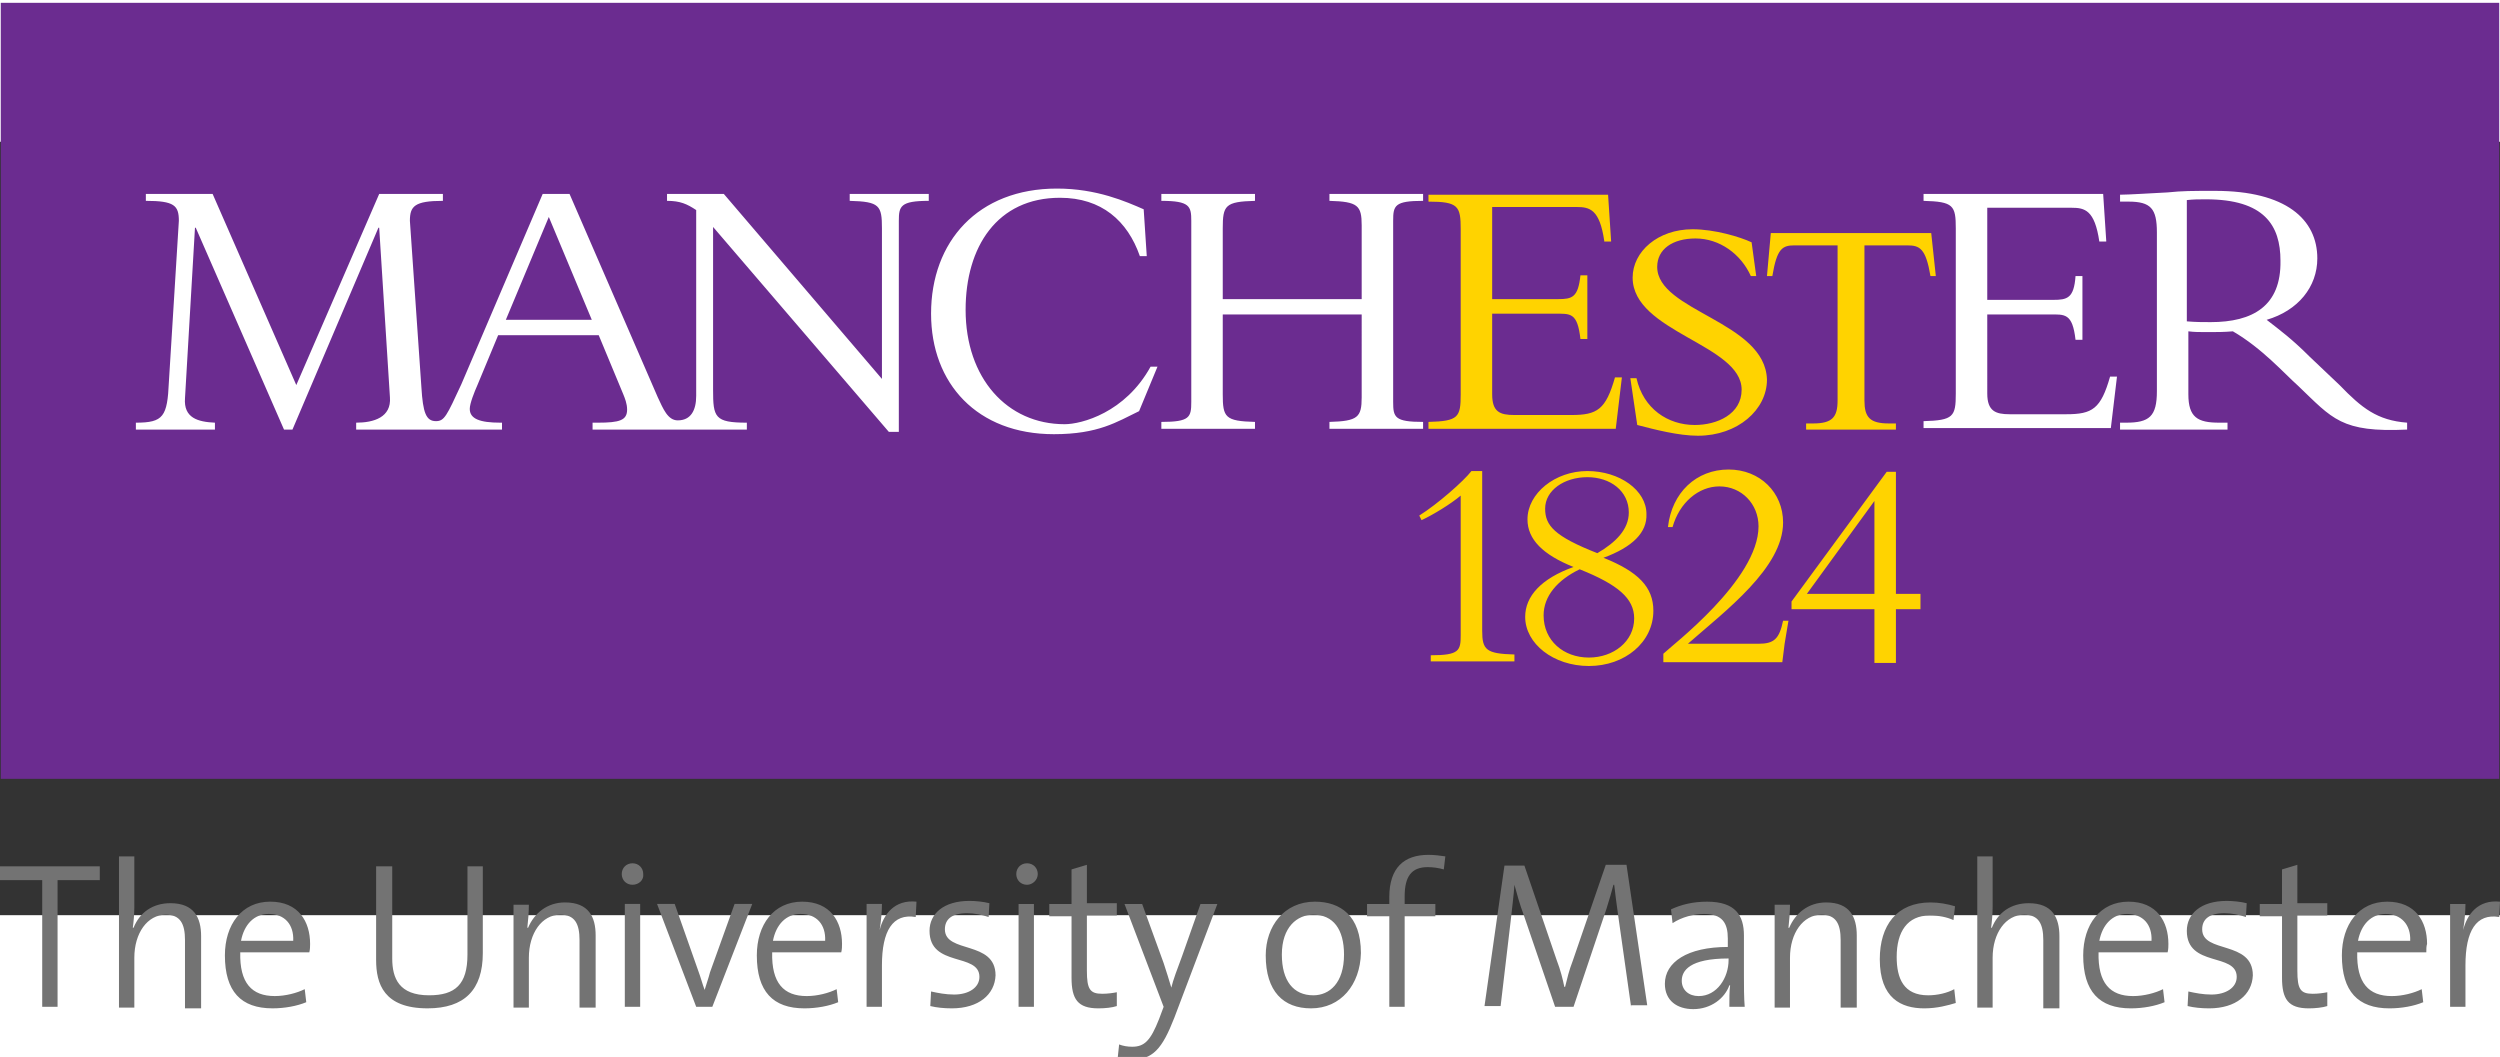
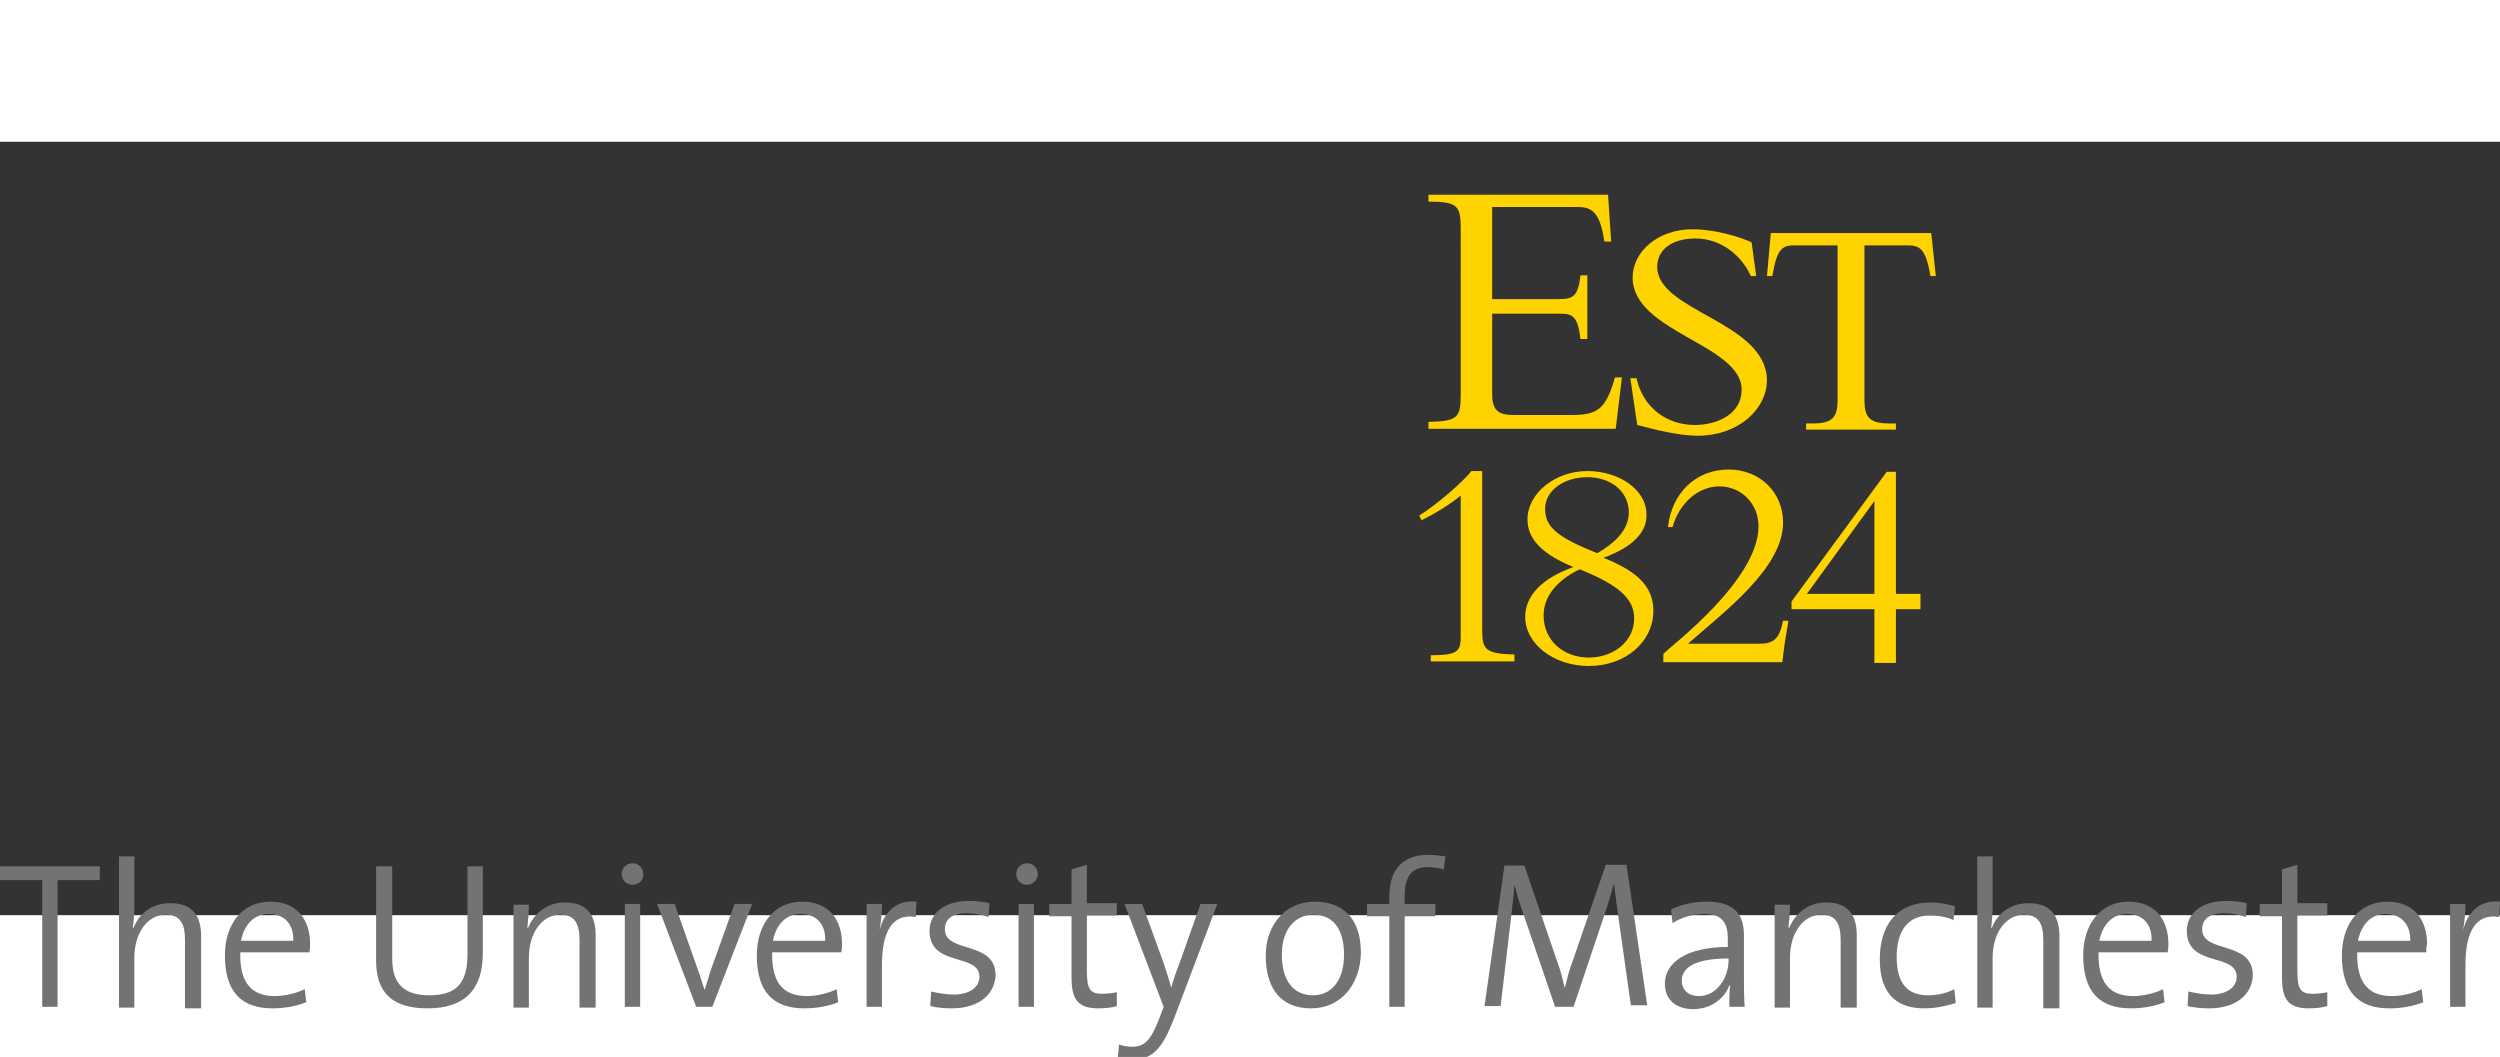
<svg xmlns="http://www.w3.org/2000/svg" xmlns:ns1="http://sodipodi.sourceforge.net/DTD/sodipodi-0.dtd" xmlns:ns2="http://www.inkscape.org/namespaces/inkscape" height="390.26" width="923.077" viewBox="-48.855 -34.425 325.7 100.76" version="1.1" id="svg10" ns1:docname="logo-university-of-manchester.svg" ns2:version="0.92.5 (2060ec1f9f, 2020-04-08)">
  <rect x="-48.855" y="-34.425" width="325.7" height="100.76" fill="#333333" stroke="none" />
  <defs id="defs14" />
  <ns1:namedview pagecolor="#ffffff" bordercolor="#666666" borderopacity="1" objecttolerance="10" gridtolerance="10" guidetolerance="10" ns2:pageopacity="0" ns2:pageshadow="2" ns2:window-width="1920" ns2:window-height="968" id="namedview12" showgrid="false" ns2:zoom="1.1566667" ns2:cx="461.53846" ns2:cy="195.13002" ns2:window-x="0" ns2:window-y="27" ns2:window-maximized="1" ns2:current-layer="svg10" />
-   <path d="m -48.755,-52.528 h 325.5 v 101.1 h -325.5 z" id="path2" ns2:connector-curvature="0" style="fill:#6b2c90" />
  <path d="m 167.045,-18.128 c 0,-2.3 2,-3.7 5,-3.7 3.1,0 5.9,2 7.2,4.9 h 0.7 l -0.6,-4.4 c -1.5,-0.7 -4.8,-1.7 -7.7,-1.7 -4.5,0 -7.8,2.9 -7.8,6.3 0,7.1 14.2,8.7 14.2,14.6 0,3.2 -3.2,4.6 -6.1,4.6 -3.5,0 -6.7,-2.1 -7.6,-6.1 h -0.8 l 0.9,6.1 c 2.3,0.6 5.4,1.4 7.9,1.4 5.2,0 9,-3.4 9,-7.3 -0.2,-7.6 -14.3,-8.9 -14.3,-14.7 m 14.8,-4.4 h 20.9 l 0.6,5.6 h -0.7 c -0.6,-3.6 -1.4,-4 -3,-4 h -5.6 v 20.2 c 0,2.2 0.7,3 3.2,3 h 0.9 v 0.8 h -11.7 v -0.8 h 0.9 c 2.5,0 3.2,-0.8 3.2,-3 V -20.928 h -5.6 c -1.6,0 -2.3,0.4 -2.9,4 h -0.7 z m -21.7,1 c -0.6,-4.1 -1.9,-4.4 -3.6,-4.4 h -11 v 12 h 8.6 c 1.8,0 2.6,-0.2 2.9,-3.1 h 0.9 v 8.3 h -0.9 c -0.4,-3.5 -1.3,-3.3 -3.4,-3.3 h -8.1 v 10.5 c 0,2.3 1,2.7 2.9,2.7 h 7.4 c 3.4,0 4.5,-0.7 5.7,-4.9 h 0.9 l -0.8,6.7 h -24.4 v -0.9 c 3.9,-0.1 4.2,-0.6 4.2,-3.6 V -23.028 c 0,-3 -0.3,-3.6 -4.2,-3.6 v -0.9 h 23.4 l 0.4,6.1 h -0.9 z m 24,49.5 h -0.7 c -0.5,2.4 -1.2,3 -3.2,3 h -9.2 c 4.9,-4.3 12.4,-9.9 12.4,-15.8 0,-3.9 -3,-6.9 -7.1,-6.9 -4.2,0 -7.4,3 -7.9,7.5 h 0.6 c 0.9,-3.2 3.4,-5.3 6.1,-5.3 2.9,0 5.1,2.3 5.1,5.2 0,7 -11.4,15.6 -12.4,16.6 v 1.1 h 15.5 l 0.3,-2.4 z m -46.6,5.4 v -0.9 c 3.7,0 3.9,-0.6 3.9,-2.6 V 11.672 c -1.3,1.1 -3.6,2.5 -5.1,3.2 l -0.3,-0.6 c 2.4,-1.5 5.8,-4.5 6.8,-5.8 h 1.4 V 29.272 c 0,2.5 0.5,3 4.2,3.1 v 0.9 h -10.9 z m 47,-7 v -0.9 l 12.4,-16.9 h 1.2 V 24.472 h 3.2 v 2 h -3.2 v 7 h -2.8 v -7 h -10.8 m 10.8,-14.1 -8.8,12.1 h 8.8 z m -35.3,7.4 c 4.5,1.8 6.5,3.8 6.5,6.9 0,4.1 -3.7,7.2 -8.4,7.2 -4.6,0 -8.3,-2.9 -8.3,-6.4 0,-2.7 2.1,-5 6.3,-6.5 -4,-1.6 -6,-3.6 -6,-6.2 0,-3.4 3.6,-6.3 7.8,-6.3 4.2,0 7.7,2.5 7.7,5.6 0.1,2.4 -1.8,4.3 -5.6,5.7 m -3.1,1.5 c -2.9,1.4 -4.7,3.5 -4.7,6 0,3.3 2.6,5.5 5.9,5.5 3.2,0 5.9,-2.1 5.9,-5.1 0,-2.6 -2.1,-4.4 -7.1,-6.4 m 1,-12 c -3,0 -5.5,1.7 -5.5,4.1 0,2.2 1.2,3.6 6.8,5.8 2.4,-1.4 4.1,-3.1 4.1,-5.3 0,-2.8 -2.4,-4.6 -5.4,-4.6 z" id="path4" ns2:connector-curvature="0" style="fill:#ffd300" />
-   <path d="m 225.545,-21.528 -0.4,-6.1 h -23.4 v 0.9 c 3.9,0.1 4.2,0.6 4.2,3.6 v 21.5 c 0,3 -0.3,3.5 -4.2,3.6 v 0.9 h 24.4 l 0.8,-6.7 h -0.9 c -1.2,4.2 -2.3,4.9 -5.7,4.9 h -7.4 c -1.8,0 -2.9,-0.4 -2.9,-2.7 V -11.928 h 8.1 c 2,0 3,-0.2 3.4,3.3 h 0.9 v -8.3 h -0.9 c -0.2,2.9 -1.1,3.1 -2.9,3.1 h -8.6 v -12 h 11 c 1.7,0 3,0.3 3.6,4.4 h 0.9 m -163.7,-6.2 v 0.9 c 3.9,0.1 4.2,0.6 4.2,3.6 v 19.6 l -20.6,-24.1 h -7.4 v 0.9 c 1.7,0 2.6,0.4 3.8,1.2 v 24.2 c 0,1.9 -0.7,3.2 -2.4,3.2 -1.3,0 -1.9,-1.5 -2.6,-3 l -11.5,-26.5 h -3.5 l -10.6,24.8 c -1.9,4.1 -2.2,4.8 -3.3,4.8 -1.3,0 -1.7,-1.1 -1.9,-4.4 l -1.5,-21.7 c 0,-1.9 0.6,-2.6 4.3,-2.6 v -0.9 h -8.3 l -10.8,24.9 -10.9,-24.9 h -8.7 v 0.9 c 3.7,0 4.3,0.6 4.3,2.6 l -1.3,21 c -0.2,4.5 -0.7,5.3 -4.3,5.3 v 0.9 h 10.3 v -0.9 c -2.2,-0.1 -4.1,-0.6 -3.9,-3.2 l 1.3,-22.2 h 0.1 l 11.5,26.3 h 1.1 l 11.2,-26.3 h 0.1 l 1.4,22.1 c 0.2,2.6 -2.1,3.3 -4.4,3.3 v 0.9 h 19 v -0.9 h -0.2 c -2.7,0 -4,-0.5 -4,-1.8 0,-0.7 0.6,-2.2 1,-3.1 l 2.7,-6.5 h 13.1 l 3.2,7.7 c 0.2,0.5 0.5,1.2 0.5,2 0,1.4 -1,1.7 -3.8,1.7 h -0.7 v 0.9 h 20.1 v -0.9 c -4.2,0 -4.4,-0.7 -4.4,-4.3 V -23.328 l 22.9,26.7 h 1.3 V -24.128 c 0,-1.9 0.2,-2.6 3.9,-2.6 v -0.9 z m -44.8,16.4 5.6,-13.4 5.6,13.4 z m 119.5,13.3 v 0.9 h -12.2 v -0.9 c 3.7,-0.1 4.2,-0.6 4.2,-3.2 V -11.928 h -18.1 v 10.4 c 0,3 0.3,3.5 4.2,3.6 v 0.9 h -12.2 v -0.9 c 3.7,0 3.9,-0.6 3.9,-2.6 V -24.128 c 0,-1.9 -0.2,-2.6 -3.9,-2.6 v -0.9 h 12.2 v 0.9 c -3.9,0.1 -4.2,0.6 -4.2,3.6 v 9.2 h 18.1 v -9.6 c 0,-2.6 -0.5,-3.1 -4.2,-3.2 v -0.9 h 12.2 v 0.9 c -3.7,0 -3.9,0.6 -3.9,2.6 v 23.6 c 0,2 0.2,2.6 3.9,2.6 z m -47.7,-30.4 c 5.2,0 9,1.7 11.3,2.7 l 0.4,6.1 h -0.9 c -1.6,-4.6 -5,-7.6 -10.4,-7.6 -8.2,0 -12.3,6.4 -12.3,14.6 0,8.9 5.4,14.9 12.9,14.9 2.2,0 7.9,-1.5 11.2,-7.5 h 0.9 l -2.4,5.8 c -2.9,1.4 -5.3,3 -11.1,3 -10,0 -16,-6.6 -16,-15.7 0,-9.4 6.1,-16.3 16.4,-16.3 z m 167.1,25.6 -3.9,-3.7 c -2.3,-2.3 -3.8,-3.4 -5.6,-4.8 4.1,-1.2 6.6,-4.3 6.6,-8 0,-5.1 -4.1,-8.8 -13.3,-8.8 -3.2,0 -4.2,0 -6.2,0.2 -2,0.1 -5.1,0.3 -6.2,0.3 v 0.9 h 1.1 c 2.9,0 3.7,0.9 3.7,4 v 20.7 c 0,3.3 -1,4.1 -4,4.1 h -0.8 v 0.9 h 14 v -0.9 h -1.1 c -2.8,0 -4,-0.7 -4,-3.7 v -8.2 c 0.8,0.1 1.4,0.1 2.5,0.1 1.3,0 2.1,0 3.3,-0.1 3.8,2.2 6.7,5.5 8.5,7.1 4.5,4.3 5.6,6.1 14.2,5.7 v -0.9 c -3.9,-0.3 -5.9,-1.9 -8.8,-4.9 z m -16.8,-8.2 c -1.1,0 -1.9,0 -3.1,-0.1 v -15.8 c 0.9,-0.1 1.5,-0.1 2.5,-0.1 7.6,0 9.7,3.4 9.7,8 0.1,5.9 -3.6,8 -9.1,8 z m 16.8,8.2 -3.9,-3.7 c -2.3,-2.3 -3.8,-3.4 -5.6,-4.8 4.1,-1.2 6.6,-4.3 6.6,-8 0,-5.1 -4.1,-8.8 -13.3,-8.8 -3.2,0 -4.2,0 -6.2,0.2 -2,0.1 -5.1,0.3 -6.2,0.3 v 0.9 h 1.1 c 2.9,0 3.7,0.9 3.7,4 v 20.7 c 0,3.3 -1,4.1 -4,4.1 h -0.8 v 0.9 h 14 v -0.9 h -1.1 c -2.8,0 -4,-0.7 -4,-3.7 v -8.2 c 0.8,0.1 1.4,0.1 2.5,0.1 1.3,0 2.1,0 3.3,-0.1 3.8,2.2 6.7,5.5 8.5,7.1 4.5,4.3 5.6,6.1 14.2,5.7 v -0.9 c -3.9,-0.3 -5.9,-1.9 -8.8,-4.9 z m -16.8,-8.2 c -1.1,0 -1.9,0 -3.1,-0.1 v -15.8 c 0.9,-0.1 1.5,-0.1 2.5,-0.1 7.6,0 9.7,3.4 9.7,8 0.1,5.9 -3.6,8 -9.1,8 z" id="path6" ns2:connector-curvature="0" style="fill:#ffffff" />
  <path d="m -41.355,61.772 v 16.5 h -2 v -16.5 h -5.5 v -1.8 h 13 v 1.8 h -5.5 m 16.6,16.5 v -8.7 c 0,-2.1 -0.6,-3.3 -2.5,-3.3 -2.4,0 -4.1,2.4 -4.1,5.6 v 6.5 h -2 v -19.7 h 2 v 6.6 c 0,0.9 -0.1,2 -0.2,2.7 h 0.1 c 0.8,-2 2.5,-3.2 4.8,-3.2 3.1,0 4,1.9 4,4.3 v 9.4 h -2.1 m 10.9,-12.3 c -1.9,0 -3.2,1.4 -3.6,3.5 h 6.8 c 0.1,-2.1 -1.1,-3.5 -3.2,-3.5 m 5.3,5 h -9 c -0.1,4 1.5,5.7 4.5,5.7 1.4,0 2.9,-0.4 3.9,-0.9 l 0.2,1.7 c -1.2,0.5 -2.8,0.8 -4.4,0.8 -4.1,0 -6.2,-2.2 -6.2,-6.9 0,-4 2.2,-7 5.9,-7 3.7,0 5.2,2.6 5.2,5.5 0,0.3 0,0.7 -0.1,1.1 z m 15.4,7.3 c -5.7,0 -6.7,-3.2 -6.7,-6.3 v -12.2 h 2.1 v 12 c 0,2.6 0.9,4.8 4.8,4.8 3.4,0 5,-1.4 5,-5.3 v -11.5 h 2 v 11.3 c 0,4.8 -2.4,7.2 -7.2,7.2 m 19.8,-0.2 v -8.7 c 0,-2.1 -0.6,-3.3 -2.5,-3.3 -2.4,0 -4.1,2.4 -4.1,5.6 v 6.5 h -2 v -13.4 h 2 c 0,0.9 -0.1,2.2 -0.2,3 h 0.1 c 0.8,-1.9 2.5,-3.3 4.8,-3.3 3.1,0 4,1.9 4,4.3 v 9.4 h -2.1 m 5.9,-0.1 v -13.4 h 2 v 13.4 h -2 m 1,-15.9 c -0.8,0 -1.4,-0.6 -1.4,-1.4 0,-0.8 0.6,-1.4 1.4,-1.4 0.8,0 1.4,0.6 1.4,1.4 0.1,0.8 -0.6,1.4 -1.4,1.4 z m 10.4,15.9 h -2.1 l -5.1,-13.4 h 2.3 l 3.1,8.8 c 0.3,0.8 0.5,1.6 0.8,2.4 0.2,-0.7 0.5,-1.5 0.7,-2.3 l 3.2,-8.9 h 2.3 l -5.2,13.4 m 11.5,-12.1 c -1.9,0 -3.2,1.4 -3.6,3.5 h 6.8 c 0.1,-2.1 -1.1,-3.5 -3.2,-3.5 m 5.3,5 h -9 c -0.1,4 1.5,5.7 4.5,5.7 1.4,0 2.9,-0.4 3.9,-0.9 l 0.2,1.7 c -1.2,0.5 -2.8,0.8 -4.4,0.8 -4.1,0 -6.2,-2.2 -6.2,-6.9 0,-4 2.2,-7 5.9,-7 3.7,0 5.2,2.6 5.2,5.5 0,0.3 0,0.7 -0.1,1.1 z m 9.7,-4.6 c -3,-0.5 -4.4,1.8 -4.4,6.3 v 5.4 h -2 v -13.4 h 2 c 0,0.9 -0.1,2.2 -0.3,3.4 0.5,-2 1.9,-4 4.8,-3.7 l -0.1,2 m 4.7,11.9 c -1,0 -2,-0.1 -2.8,-0.3 l 0.1,-1.9 c 0.9,0.2 1.9,0.4 3,0.4 1.9,0 3.3,-0.9 3.3,-2.3 0,-3.2 -6.5,-1.2 -6.5,-6 0,-2.2 1.8,-3.9 5.2,-3.9 0.8,0 1.8,0.1 2.6,0.3 l -0.1,1.8 c -0.9,-0.3 -1.9,-0.5 -2.8,-0.5 -2,0 -2.9,0.8 -2.9,2.1 0,3.2 6.6,1.4 6.6,6 -0.1,2.5 -2.2,4.3 -5.7,4.3 m 8.7,-0.2 v -13.4 h 2 v 13.4 h -2 m 1.1,-15.9 c -0.8,0 -1.4,-0.6 -1.4,-1.4 0,-0.8 0.6,-1.4 1.4,-1.4 0.8,0 1.4,0.6 1.4,1.4 0,0.8 -0.7,1.4 -1.4,1.4 z m 9.3,16.1 c -2.7,0 -3.5,-1.2 -3.5,-4 v -8 h -2.9 v -1.6 h 2.9 v -4.5 l 2,-0.6 v 5 h 3.9 v 1.6 h -3.9 v 7.2 c 0,2.4 0.4,3 2,3 0.7,0 1.4,-0.1 1.9,-0.2 v 1.8 c -0.6,0.2 -1.5,0.3 -2.4,0.3 m 9.9,1.2 c -1.6,4.1 -2.8,5.5 -5.7,5.5 -0.5,0 -1.2,-0.1 -1.7,-0.1 l 0.2,-1.9 c 0.5,0.2 1.1,0.3 1.7,0.3 1.6,0 2.4,-0.8 3.5,-3.6 l 0.6,-1.6 -5.1,-13.4 h 2.3 l 2.8,7.7 c 0.4,1.2 0.7,2.2 1,3.2 0.2,-0.9 0.8,-2.5 1.4,-4.1 l 2.4,-6.8 h 2.2 l -5.6,14.8 m 18.1,-13.4 c -2.1,0 -4.1,1.6 -4.1,5.2 0,3.4 1.5,5.3 4.1,5.3 2.1,0 4,-1.6 4,-5.3 0,-3.3 -1.4,-5.2 -4,-5.2 m -0.3,12.2 c -3.6,0 -5.9,-2.2 -5.9,-6.9 0,-3.8 2.4,-7 6.4,-7 3.3,0 6,1.8 6,6.7 -0.1,4.1 -2.6,7.2 -6.5,7.2 z m 17.3,-18.1 c -0.7,-0.2 -1.4,-0.3 -2.1,-0.3 -2.1,0 -3,1.2 -3,3.8 v 1 h 4 v 1.6 h -4 v 11.8 h -2 v -11.8 h -2.9 v -1.6 h 2.9 v -0.9 c 0,-3.8 1.9,-5.5 5.1,-5.5 0.8,0 1.5,0.1 2.2,0.2 l -0.2,1.7 m 24.4,17.9 -1.6,-11.3 c -0.3,-2.2 -0.5,-3.6 -0.6,-4.6 h -0.1 c -0.2,0.8 -0.5,1.8 -0.9,3.1 l -4.3,12.8 h -2.4 l -4.1,-12 c -0.5,-1.3 -0.9,-2.8 -1.2,-3.9 -0.1,1.5 -0.3,2.9 -0.5,4.8 l -1.3,11 h -2.1 l 2.6,-18.3 h 2.6 l 4.2,12.3 c 0.5,1.3 0.8,2.5 1,3.5 h 0.1 c 0.3,-1.2 0.5,-2.1 1,-3.4 l 4.3,-12.5 h 2.7 l 2.7,18.3 h -2.1 m 12.7,-6.1 c -5.1,0 -6.1,1.6 -6.1,2.9 0,1.2 0.9,2 2.2,2 2.4,0 3.9,-2.4 3.9,-4.7 v -0.2 m 0.1,6.3 c 0,-1 0,-2.1 0.1,-2.8 h -0.1 c -0.6,1.7 -2.4,3.1 -4.7,3.1 -2.1,0 -3.7,-1.1 -3.7,-3.3 0,-2.8 2.9,-4.8 8.2,-4.8 v -1.1 c 0,-2 -0.7,-3.2 -3.1,-3.2 -1.3,0 -2.9,0.4 -4.1,1.2 l -0.2,-1.8 c 1.3,-0.6 2.8,-1 4.7,-1 3.7,0 4.8,1.8 4.8,4.4 v 5.3 c 0,1.3 0,2.8 0.1,4 z m 14.5,0 v -8.7 c 0,-2.1 -0.6,-3.3 -2.5,-3.3 -2.4,0 -4.1,2.4 -4.1,5.6 v 6.5 h -2 v -13.4 h 2 c 0,0.9 -0.1,2.2 -0.2,3 h 0.1 c 0.8,-1.9 2.5,-3.3 4.8,-3.3 3.1,0 4,1.9 4,4.3 v 9.4 h -2.1 m 10.9,0.1 c -3,0 -5.8,-1.3 -5.8,-6.4 0,-4.4 2.2,-7.4 6.6,-7.4 1.1,0 2.2,0.2 3.2,0.5 l -0.2,1.8 c -0.9,-0.4 -1.9,-0.6 -3.1,-0.6 -2.9,0 -4.3,2.1 -4.3,5.4 0,2.8 0.9,5 4.1,5 1.2,0 2.5,-0.3 3.4,-0.8 l 0.2,1.8 c -1,0.3 -2.4,0.7 -4.1,0.7 m 15.5,-0.2 v -8.7 c 0,-2.1 -0.6,-3.3 -2.5,-3.3 -2.4,0 -4.1,2.4 -4.1,5.6 v 6.5 h -2 v -19.7 h 2 v 6.6 c 0,0.9 -0.1,2 -0.2,2.7 h 0.1 c 0.8,-2 2.5,-3.2 4.8,-3.2 3.1,0 4,1.9 4,4.3 v 9.4 h -2.1 m 10.9,-12.3 c -1.9,0 -3.2,1.4 -3.6,3.5 h 6.8 c 0.1,-2.1 -1.1,-3.5 -3.2,-3.5 m 5.3,5 h -9 c -0.1,4 1.5,5.7 4.5,5.7 1.4,0 2.9,-0.4 3.9,-0.9 l 0.2,1.7 c -1.2,0.5 -2.8,0.8 -4.4,0.8 -4.1,0 -6.2,-2.2 -6.2,-6.9 0,-4 2.2,-7 5.9,-7 3.7,0 5.2,2.6 5.2,5.5 0,0.3 0,0.7 -0.1,1.1 z m 5.4,7.3 c -1,0 -2,-0.1 -2.8,-0.3 l 0.1,-1.9 c 0.9,0.2 1.9,0.4 3,0.4 1.9,0 3.3,-0.9 3.3,-2.3 0,-3.2 -6.5,-1.2 -6.5,-6 0,-2.2 1.8,-3.9 5.2,-3.9 0.8,0 1.8,0.1 2.6,0.3 l -0.1,1.8 c -0.9,-0.3 -1.9,-0.5 -2.8,-0.5 -2,0 -2.9,0.8 -2.9,2.1 0,3.2 6.6,1.4 6.6,6 -0.1,2.5 -2.2,4.3 -5.7,4.3 m 13,0 c -2.7,0 -3.5,-1.2 -3.5,-4 v -8 h -2.9 v -1.6 h 2.9 v -4.5 l 2,-0.6 v 5 h 3.9 v 1.6 h -3.9 v 7.2 c 0,2.4 0.4,3 2,3 0.7,0 1.4,-0.1 1.9,-0.2 v 1.8 c -0.6,0.2 -1.6,0.3 -2.4,0.3 m 10,-12.3 c -1.9,0 -3.2,1.4 -3.6,3.5 h 6.8 c 0.1,-2.1 -1.2,-3.5 -3.2,-3.5 m 5.3,5 h -9 c -0.1,4 1.5,5.7 4.5,5.7 1.4,0 2.9,-0.4 3.9,-0.9 l 0.2,1.7 c -1.2,0.5 -2.8,0.8 -4.4,0.8 -4.1,0 -6.2,-2.2 -6.2,-6.9 0,-4 2.2,-7 5.9,-7 3.7,0 5.2,2.6 5.2,5.5 -0.1,0.3 -0.1,0.7 -0.1,1.1 z m 9.5,-4.6 c -3,-0.5 -4.4,1.8 -4.4,6.3 v 5.4 h -2 v -13.4 h 2 c 0,0.9 -0.1,2.2 -0.3,3.4 0.5,-2 1.9,-4 4.8,-3.7 l -0.1,2" id="path8" ns2:connector-curvature="0" style="fill:#737373" />
</svg>